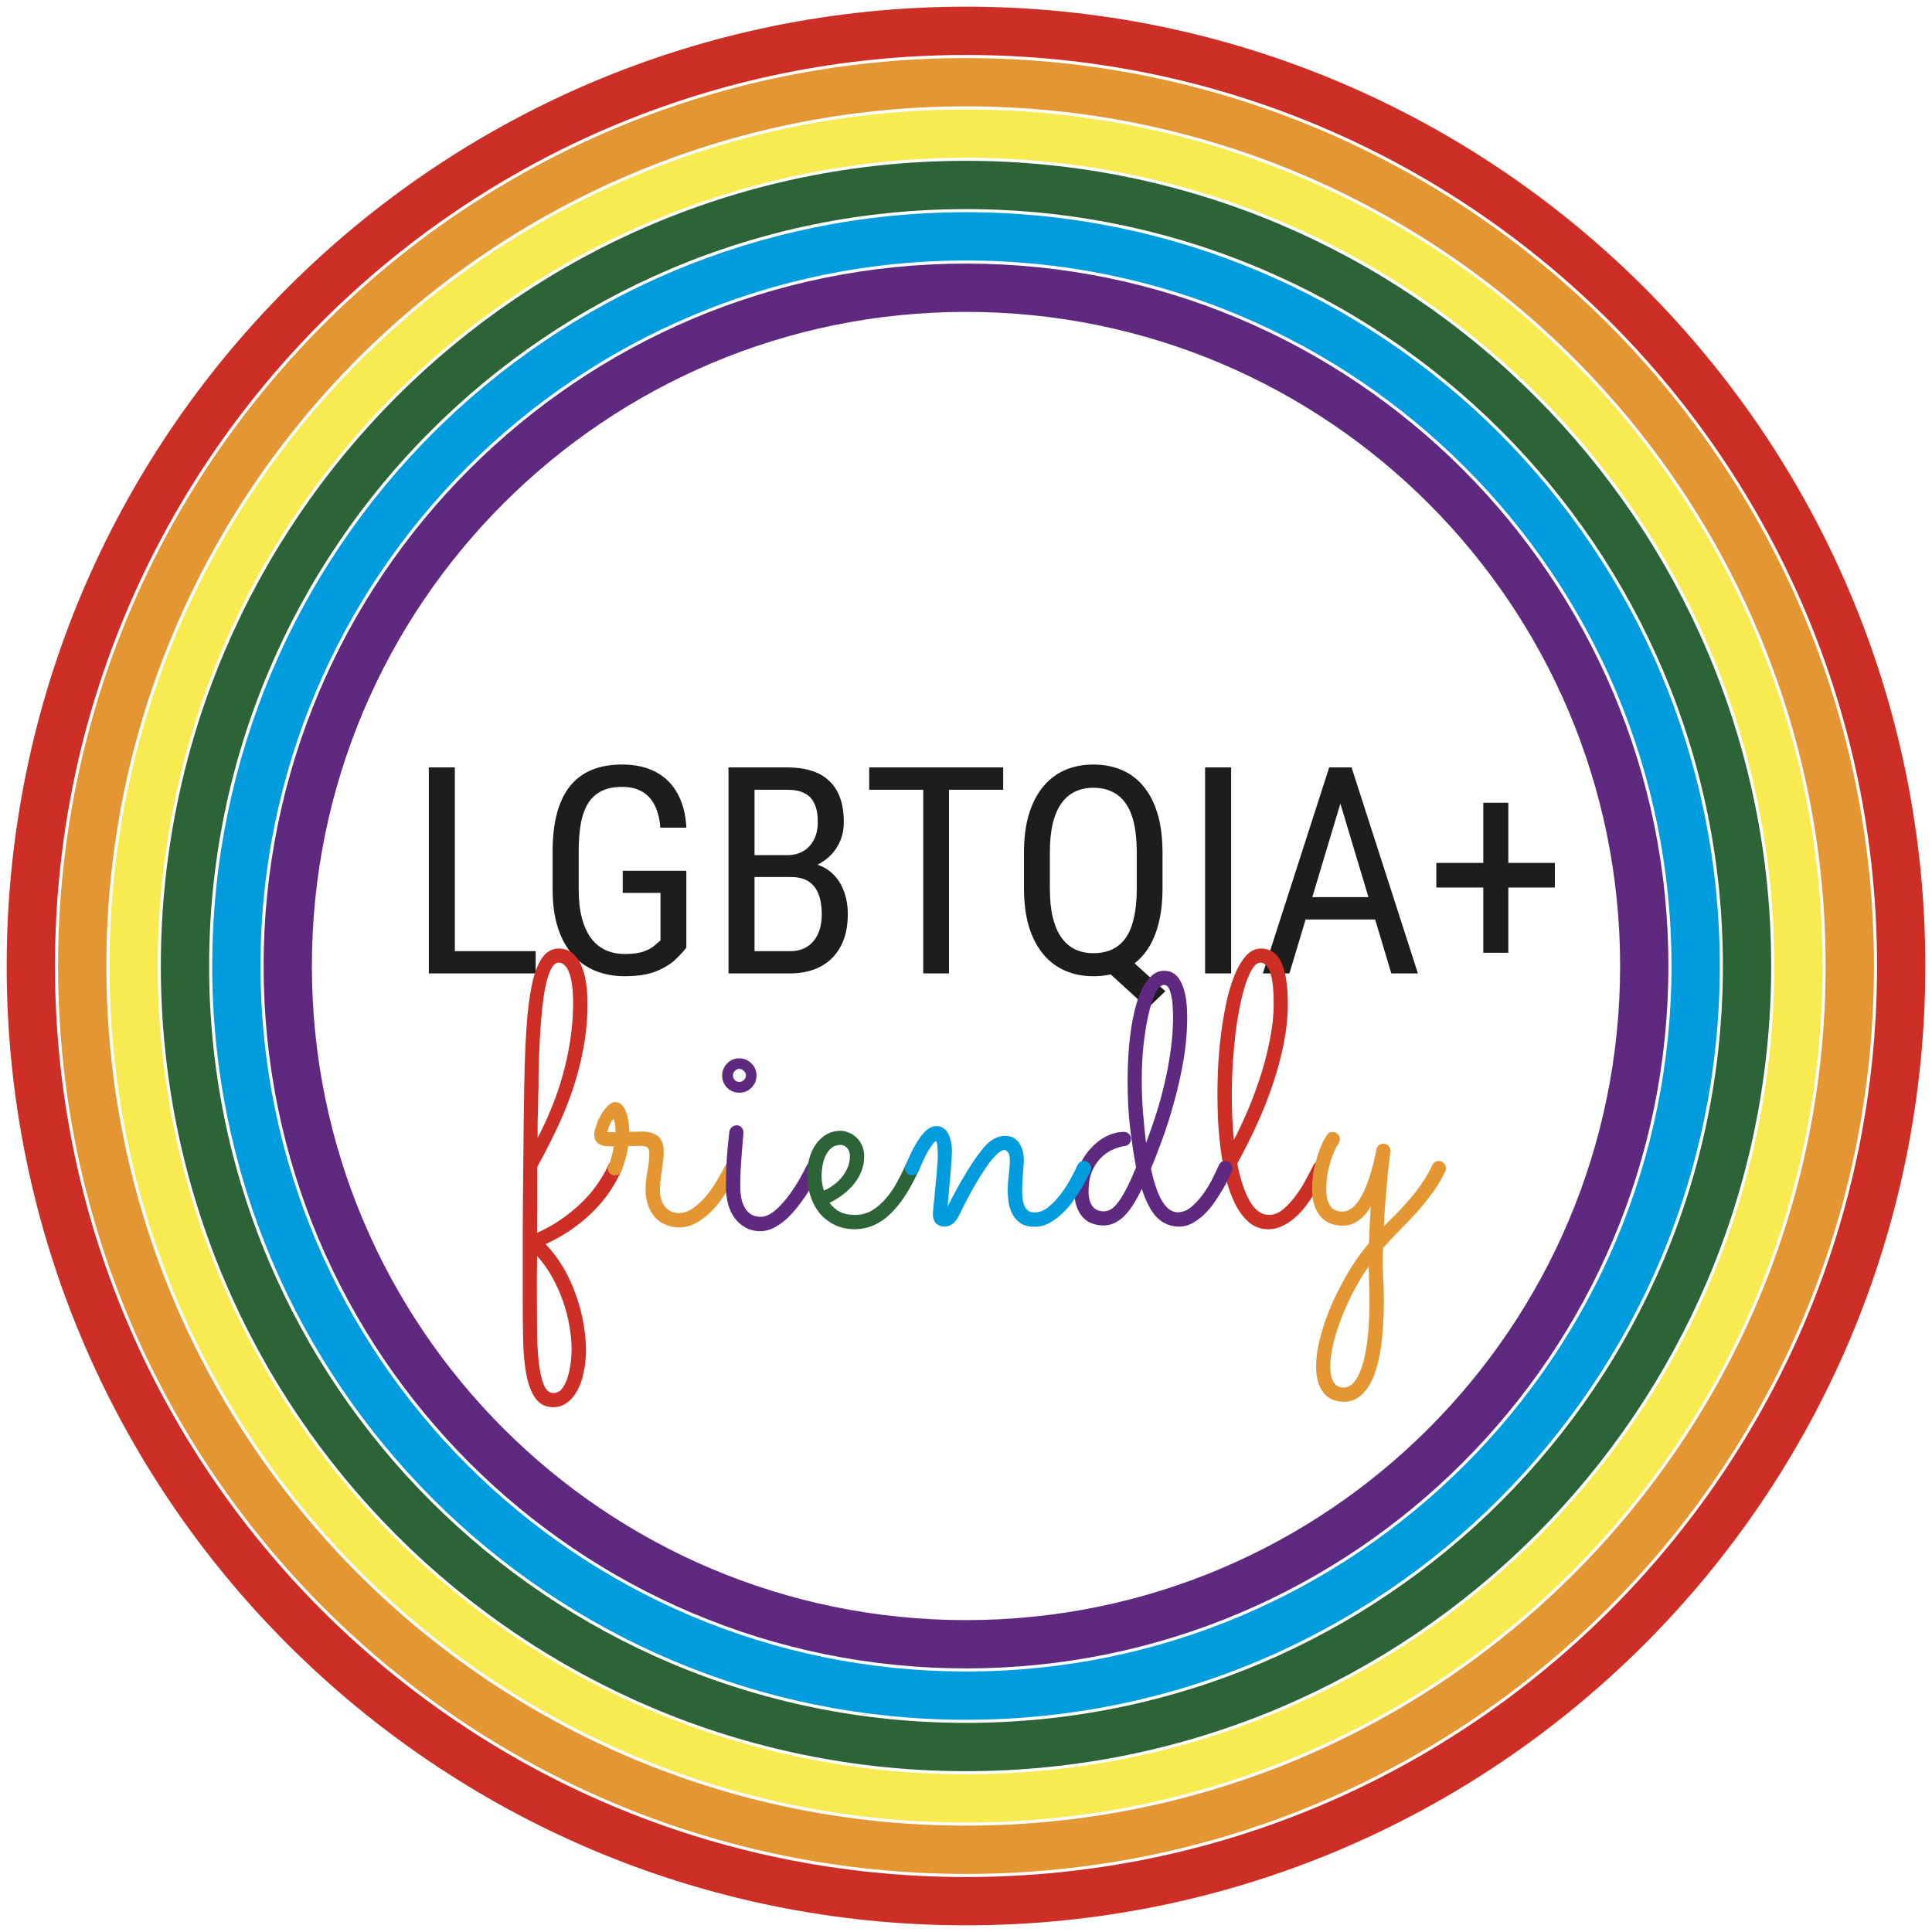
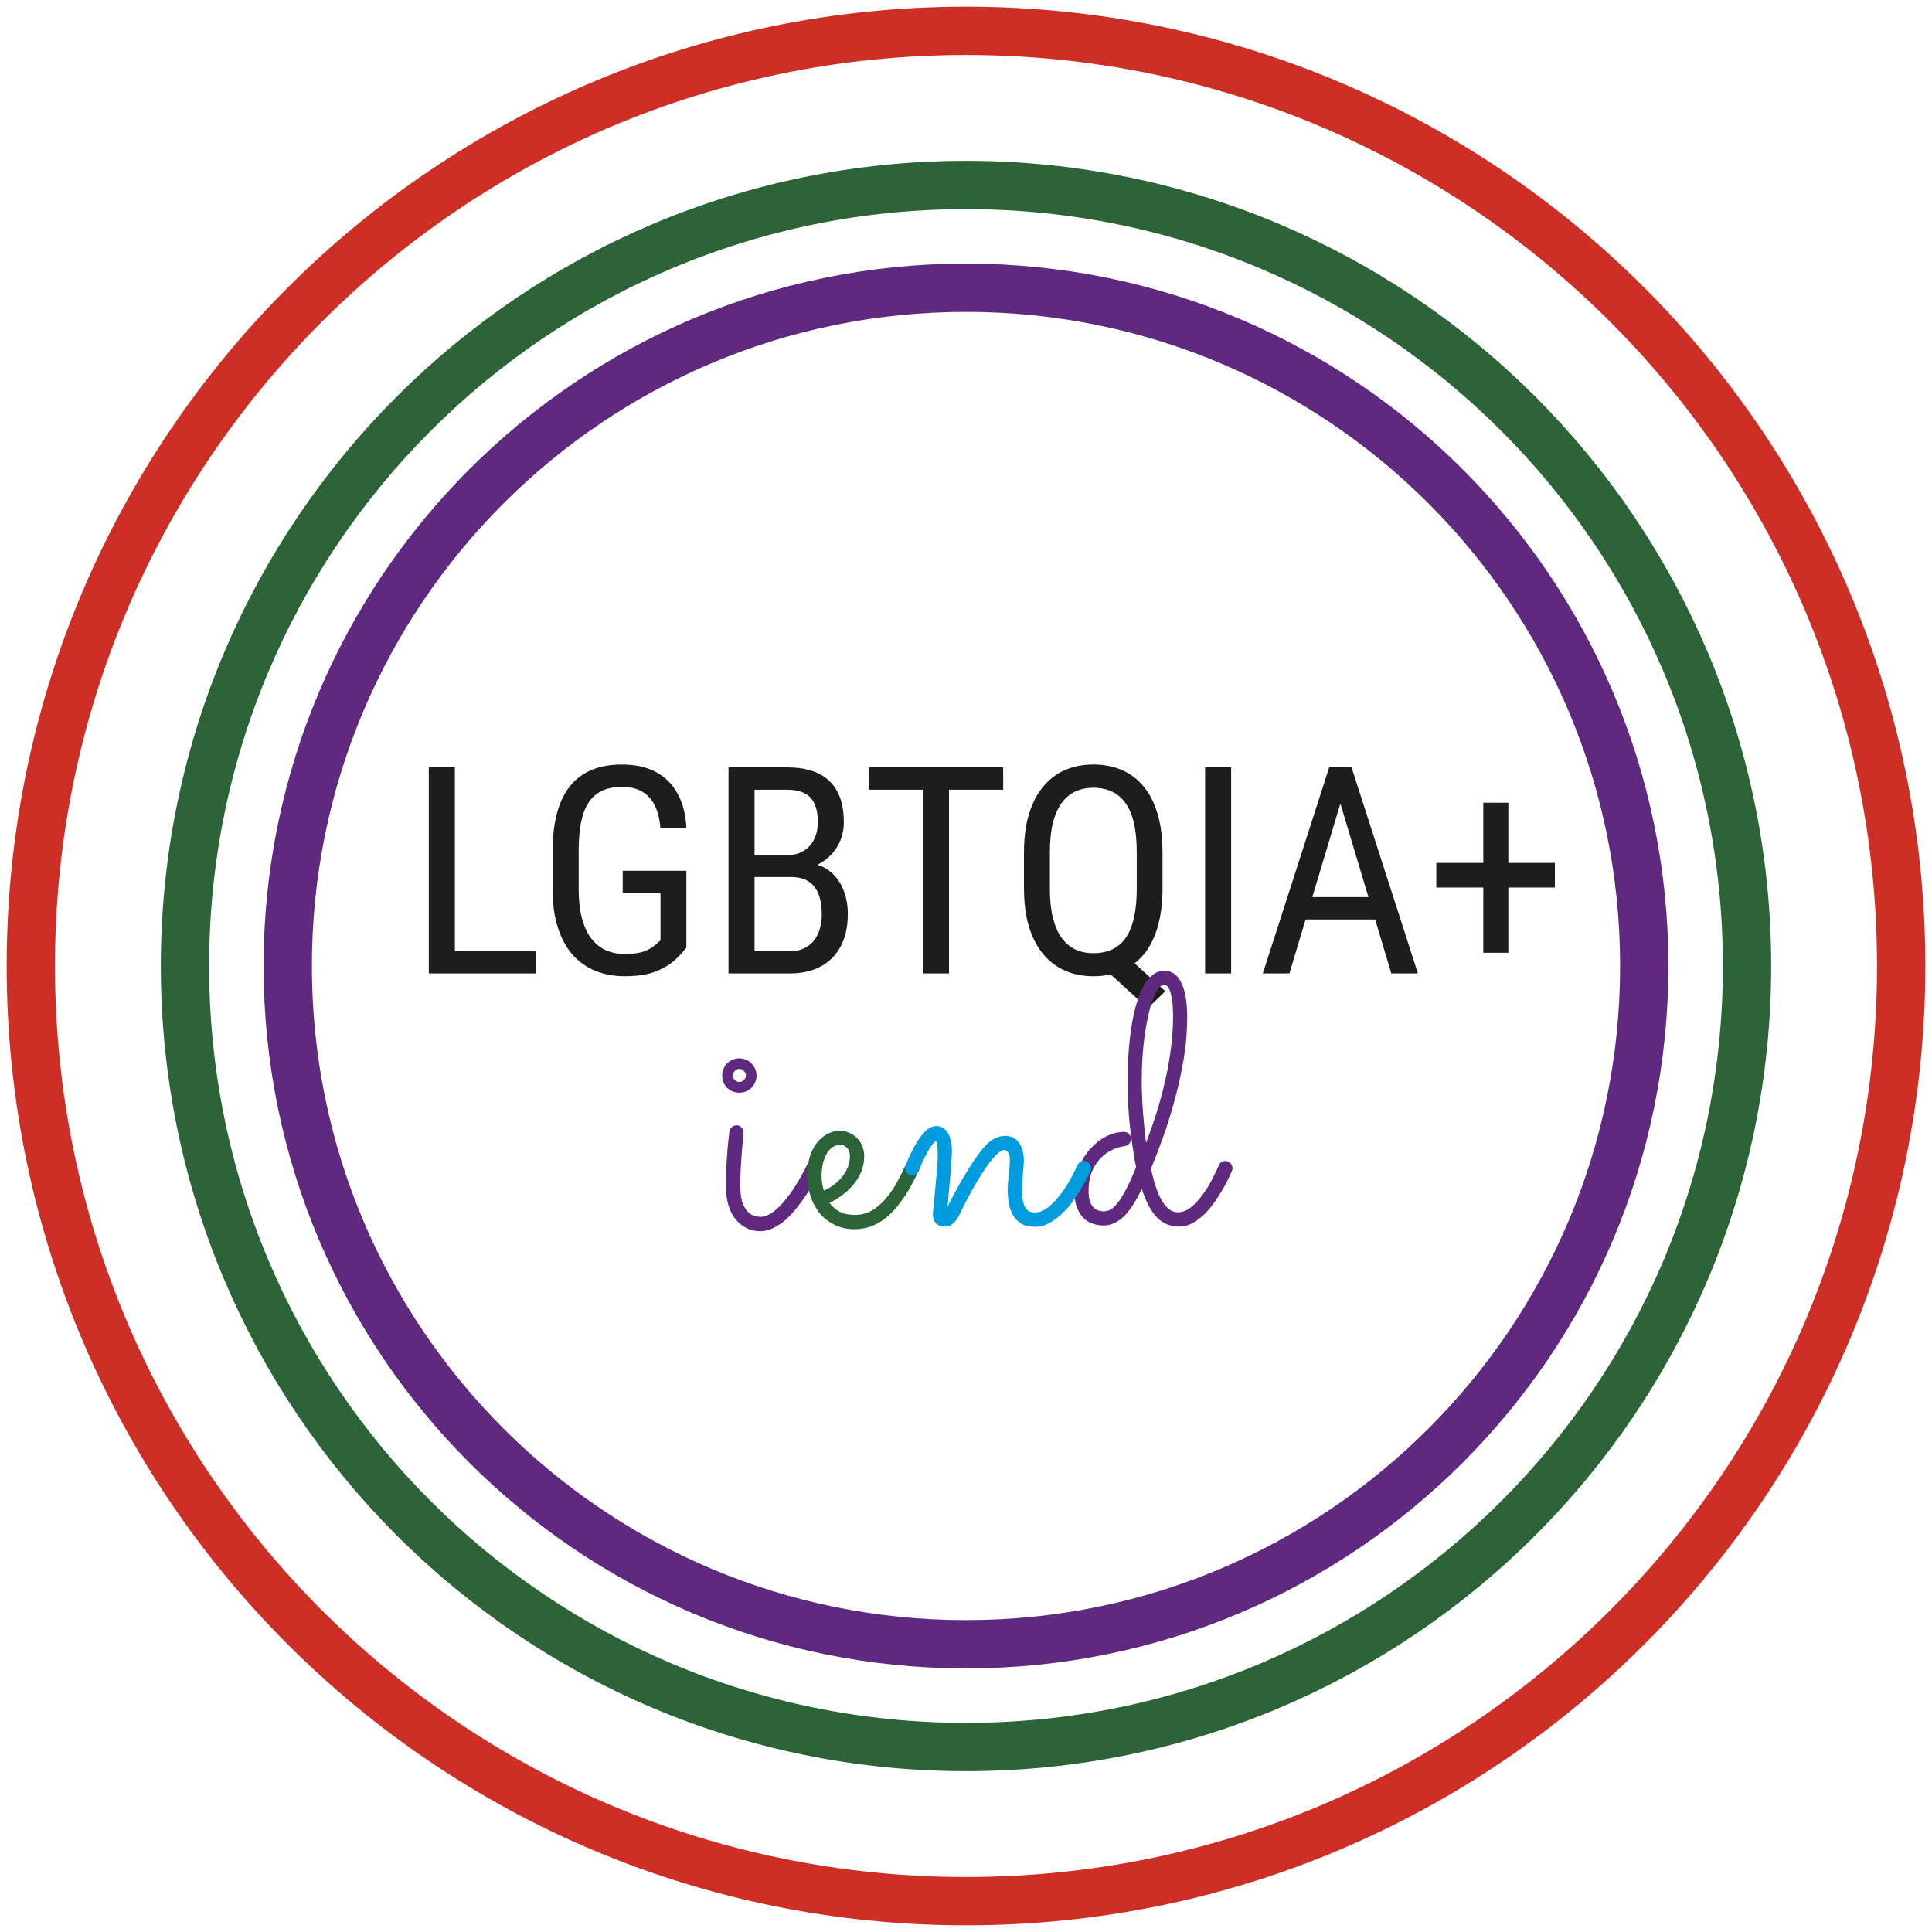
<svg xmlns="http://www.w3.org/2000/svg" fill="none" height="120" viewBox="0 0 120 120" width="120">
  <g stroke-miterlimit="10" stroke-width="3">
    <path d="m60 102.128c23.266 0 42.128-18.861 42.128-42.128 0-23.266-18.862-42.128-42.128-42.128-23.267 0-42.128 18.861-42.128 42.128 0 23.267 18.861 42.128 42.128 42.128z" stroke="#5e297e" />
-     <path d="m60 105.319c25.029 0 45.319-20.29 45.319-45.319s-20.29-45.319-45.319-45.319-45.319 20.29-45.319 45.319 20.29 45.319 45.319 45.319z" stroke="#009cdd" />
    <path d="m60 108.511c26.792 0 48.511-21.719 48.511-48.511s-21.719-48.511-48.511-48.511-48.511 21.719-48.511 48.511 21.719 48.511 48.511 48.511z" stroke="#2c6438" />
-     <path d="m60 111.702c28.554 0 51.702-23.148 51.702-51.702s-23.148-51.702-51.702-51.702-51.702 23.148-51.702 51.702 23.148 51.702 51.702 51.702z" stroke="#f8ea51" />
-     <path d="m60 114.894c30.317 0 54.894-24.577 54.894-54.894s-24.577-54.894-54.894-54.894-54.894 24.577-54.894 54.894 24.577 54.894 54.894 54.894z" stroke="#e39632" />
    <path d="m60 118.085c32.08 0 58.085-26.005 58.085-58.085 0-32.08-26.006-58.085-58.085-58.085s-58.085 26.006-58.085 58.085c0 32.08 26.006 58.085 58.085 58.085z" stroke="#cd2e26" />
  </g>
  <path d="m33.271 59.08v1.38h-5.309v-1.38zm-5.019-11.417v12.797h-1.617v-12.797zm14.379 6.425v4.772c-.141.188-.354.422-.642.703-.281.281-.677.53-1.187.747-.51.217-1.178.325-2.004.325-.662 0-1.269-.111-1.819-.334-.545-.223-1.017-.557-1.415-1.002-.393-.451-.697-1.011-.914-1.679-.217-.674-.325-1.462-.325-2.364v-2.399c0-.896.091-1.682.273-2.355.182-.674.451-1.233.809-1.679.363-.445.811-.779 1.345-1.002.539-.223 1.166-.334 1.881-.334.826 0 1.529.155 2.109.466.58.311 1.028.759 1.345 1.345.322.586.504 1.289.545 2.109h-1.617c-.041-.527-.152-.979-.334-1.353-.182-.381-.439-.671-.773-.87-.334-.205-.759-.308-1.274-.308-.492 0-.908.082-1.248.246-.34.164-.618.41-.835.738-.211.328-.366.741-.466 1.239-.094.498-.141 1.078-.141 1.74v2.417c0 .68.067 1.272.202 1.775.135.504.325.92.571 1.248.252.328.554.574.905.738.352.158.747.237 1.187.237.498 0 .891-.053 1.178-.158.287-.105.507-.226.659-.36.158-.135.284-.243.378-.325v-2.953h-2.347v-1.371zm6.495.387h-2.602l-.018-1.362h2.417c.363 0 .685-.082.967-.246.281-.164.501-.398.659-.703.164-.31.246-.68.246-1.107 0-.469-.07-.85-.211-1.143-.135-.299-.343-.516-.624-.65-.275-.141-.627-.211-1.055-.211h-2.039v11.408h-1.617v-12.797h3.656c.551 0 1.043.067 1.476.202.434.129.8.334 1.099.615.305.275.536.627.694 1.055.158.428.237.94.237 1.538 0 .527-.12 1.005-.36 1.433-.234.422-.562.767-.984 1.037-.422.27-.908.442-1.459.518zm-.061 5.985h-3.208l.94-1.38h2.268c.422 0 .779-.094 1.072-.281.293-.188.516-.451.668-.791.158-.346.237-.753.237-1.222 0-.475-.064-.885-.193-1.23s-.334-.612-.615-.8c-.281-.188-.65-.281-1.107-.281h-2.083l.018-1.362h2.812l.36.492c.527.053.97.229 1.327.527.363.293.636.668.817 1.125.188.457.281.961.281 1.512 0 .797-.149 1.471-.448 2.022-.293.545-.709.961-1.248 1.248-.539.281-1.172.422-1.898.422zm9.879-12.797v12.797h-1.6v-12.797zm3.366 0v1.389h-8.323v-1.389zm7.233 11.329 2.839 2.575-1.099 1.055-2.777-2.54zm2.663-6.038v2.215c0 .908-.1 1.705-.299 2.391-.193.68-.478 1.248-.853 1.705-.375.457-.829.8-1.362 1.028-.527.229-1.122.343-1.784.343-.639 0-1.222-.114-1.749-.343-.527-.229-.981-.571-1.362-1.028-.381-.457-.677-1.025-.888-1.705-.205-.686-.308-1.482-.308-2.391v-2.215c0-.908.102-1.702.308-2.382s.498-1.248.879-1.705c.381-.463.835-.809 1.362-1.037.527-.229 1.11-.343 1.749-.343.662 0 1.257.114 1.784.343.533.229.987.574 1.362 1.037.375.457.662 1.025.861 1.705.199.68.299 1.474.299 2.382zm-1.6 2.215v-2.232c0-.703-.059-1.307-.176-1.81-.117-.51-.293-.926-.527-1.248-.229-.322-.51-.559-.844-.712-.334-.158-.721-.237-1.16-.237-.41 0-.782.079-1.116.237-.328.152-.609.39-.844.712-.234.322-.416.738-.545 1.248-.123.504-.185 1.107-.185 1.81v2.232c0 .709.061 1.318.185 1.828.129.51.31.929.545 1.257.24.322.524.562.853.721.334.152.706.229 1.116.229.44 0 .826-.076 1.16-.229.34-.158.624-.398.853-.721.229-.328.399-.747.51-1.257.117-.51.176-1.119.176-1.828zm5.862-7.506v12.797h-1.617v-12.797zm7.119 1.134-3.498 11.663h-1.652l4.122-12.797h1.037zm2.83 11.663-3.498-11.663-.018-1.134h1.046l4.122 12.797zm0-4.737v1.389h-6.17v-1.389zm10.16-2.127v1.529h-7.365v-1.529zm-2.892-3.735v9.316h-1.556v-9.316z" fill="#1d1d1b" />
-   <path d="m33.359 76.574c.578-.258 1.101-.555 1.57-.891.476-.336.898-.688 1.266-1.055.375-.375.691-.754.949-1.137.266-.391.477-.762.633-1.113.07-.172.203-.258.399-.258.133 0 .238.047.316.141.086.086.129.184.129.293 0 .062-.012.121-.035.176-.172.383-.391.781-.656 1.195-.266.406-.59.809-.973 1.207-.375.391-.816.769-1.324 1.137s-1.09.703-1.746 1.008c.422.438.789.922 1.102 1.453.312.539.57 1.098.773 1.676.211.578.367 1.16.469 1.746.109.594.164 1.16.164 1.699 0 .492-.047.953-.141 1.383-.086.438-.219.816-.398 1.137-.172.32-.383.57-.633.75-.25.188-.535.281-.856.281-.469 0-.832-.176-1.09-.527-.258-.344-.449-.824-.574-1.441-.117-.609-.188-1.332-.211-2.168-.016-.828-.023-1.73-.023-2.707 0-.484 0-1.051 0-1.699 0-.641 0-1.332 0-2.074.008-.734.012-1.504.012-2.309.008-.812.016-1.625.023-2.438s.016-1.609.023-2.391c.008-.789.02-1.535.035-2.238.023-1.344.07-2.543.141-3.598s.184-1.945.34-2.672c.156-.727.367-1.277.633-1.652.273-.383.617-.574 1.031-.574.328 0 .606.094.832.281.227.18.41.426.551.738.141.305.242.664.305 1.078.062.414.094.848.094 1.301 0 .953-.082 1.875-.246 2.766-.164.891-.387 1.754-.668 2.59-.281.836-.613 1.652-.996 2.449-.375.797-.777 1.582-1.207 2.356v1.043 1.113c0 .367-.004.723-.012 1.066zm.035-5.906c.32-.602.613-1.234.879-1.899.274-.672.508-1.363.703-2.074.195-.711.348-1.438.457-2.18s.164-1.488.164-2.238c0-.375-.02-.715-.059-1.02-.031-.305-.086-.562-.164-.773-.07-.219-.164-.387-.281-.504-.109-.125-.238-.188-.387-.188-.156 0-.293.094-.41.281s-.219.438-.305.75c-.086.312-.16.672-.223 1.078-.055.406-.102.832-.141 1.277-.039.438-.07.879-.094 1.324-.024.438-.043.852-.059 1.242-.008.383-.016.723-.024 1.02v.668c-.008.312-.016.59-.023.832 0 .242-.004.48-.012.715-.008.234-.016.484-.024.75zm-.035 7.348c0 .492-.004.949-.012 1.371v1.172c0 .727.004 1.445.012 2.156.008.711.043 1.348.105 1.91.07.57.172 1.027.305 1.371.141.352.34.527.598.527.234 0 .426-.105.574-.316.148-.211.262-.461.34-.75.086-.289.145-.586.176-.891.031-.297.047-.539.047-.727 0-.476-.047-.977-.141-1.5-.086-.523-.223-1.043-.41-1.559-.18-.508-.402-1-.668-1.476-.266-.477-.574-.906-.926-1.289zm49.02-5.262c-.086.18-.195.395-.328.644-.125.242-.27.496-.434.762-.164.266-.348.531-.551.797-.203.258-.426.492-.668.703-.234.203-.488.367-.762.492-.266.133-.551.199-.856.199-.469 0-.871-.145-1.207-.434-.336-.289-.621-.668-.855-1.137-.234-.469-.426-1-.574-1.594-.141-.602-.25-1.211-.328-1.828-.078-.625-.133-1.23-.164-1.816-.023-.586-.035-1.105-.035-1.559 0-.656.019-1.336.059-2.039.047-.703.117-1.391.211-2.062.094-.672.211-1.309.352-1.91.148-.602.32-1.129.516-1.582.203-.453.434-.812.691-1.078s.551-.398.879-.398c.258 0 .488.062.691.188.211.117.387.312.527.586.141.273.25.629.328 1.066s.117.973.117 1.605c0 .781-.082 1.59-.246 2.426-.164.828-.387 1.664-.668 2.508-.281.844-.613 1.688-.996 2.531-.383.836-.793 1.652-1.23 2.449.195.992.457 1.774.785 2.344.328.562.723.844 1.184.844.312 0 .613-.121.902-.363.289-.25.555-.543.797-.879.242-.336.453-.676.633-1.02.188-.351.332-.633.434-.844.039-.078.094-.137.164-.176.07-.047.148-.07.234-.07.133 0 .238.047.316.141.086.094.129.199.129.316 0 .047-.016.109-.047.188zm-5.871-4.711c0 .5.012.98.035 1.441.023.461.055.902.094 1.324.328-.633.641-1.305.938-2.016.297-.719.559-1.441.785-2.168.227-.734.406-1.461.539-2.18.141-.727.211-1.418.211-2.074 0-.922-.074-1.582-.223-1.98-.148-.398-.348-.598-.598-.598-.164 0-.324.113-.48.34-.148.227-.289.535-.422.926s-.254.852-.363 1.383c-.109.531-.203 1.102-.281 1.711-.07.609-.129 1.246-.176 1.91-.039.664-.059 1.324-.059 1.98z" fill="#cd2e26" />
-   <path d="m39.02 71.184c-.031.211-.07.41-.117.598-.047.18-.094.34-.141.48-.039.133-.074.242-.105.328-.031.086-.051.133-.059.141-.078.18-.215.27-.41.27-.109 0-.211-.039-.305-.117-.094-.086-.141-.191-.141-.316 0-.047.008-.082.023-.105.016-.023.039-.07.07-.141.031-.07.07-.188.117-.351.047-.164.105-.418.176-.762-.133 0-.27-.004-.41-.012-.141-.008-.27-.035-.387-.082-.125-.047-.227-.121-.305-.223-.078-.102-.117-.242-.117-.422 0-.133.039-.313.117-.539.07-.227.168-.449.293-.668.125-.219.266-.406.422-.562.156-.164.312-.246.469-.246.18 0 .324.066.434.199.117.133.207.297.27.492.062.188.105.387.129.598.031.211.047.395.047.551h.387c.133-.008.258-.012.375-.012.445 0 .785.098 1.02.293s.352.516.352.961c0 .18-.012.367-.035.562-.023.195-.051.398-.082.609-.031.203-.059.406-.082.609-.023.203-.035.402-.035.598 0 .281.039.516.117.703.078.18.176.324.293.434s.242.188.375.234c.133.039.254.059.363.059.336 0 .652-.109.949-.328.297-.219.57-.48.82-.785.25-.312.473-.641.668-.984.203-.344.371-.644.504-.902.039-.07.094-.125.164-.164s.144-.059.223-.059c.141 0 .25.047.328.141.078.086.117.184.117.293 0 .078-.016.148-.047.211-.18.32-.391.684-.633 1.09-.234.398-.504.773-.809 1.125-.305.351-.648.648-1.031.891-.375.242-.789.363-1.242.363-.281 0-.547-.055-.797-.164-.25-.102-.469-.25-.656-.445-.18-.203-.324-.449-.434-.738-.109-.297-.164-.629-.164-.996 0-.391.039-.777.117-1.16.078-.391.117-.762.117-1.113 0-.148-.035-.258-.105-.328-.062-.078-.207-.117-.434-.117-.109 0-.231 0-.363 0-.125 0-.262.004-.41.012zm-.785-.867c0-.055-.004-.125-.012-.211 0-.094-.008-.184-.024-.27-.008-.086-.023-.16-.047-.223-.016-.062-.035-.094-.059-.094-.024 0-.055.031-.094.094-.031.055-.066.125-.105.211-.039.078-.074.164-.105.258-.031.094-.055.172-.07.234zm47.719 5.848c.274-.274.551-.551.832-.832.281-.289.555-.59.82-.902.266-.312.512-.637.738-.973.234-.344.441-.707.621-1.09.039-.086.094-.148.164-.188.07-.047.148-.07.234-.07.133 0 .238.047.316.141.086.094.129.199.129.316 0 .062-.012.121-.035.176-.242.508-.519.973-.832 1.395s-.641.824-.984 1.207c-.344.375-.691.738-1.043 1.09-.352.359-.688.719-1.008 1.078-.031.539-.031 1.078 0 1.617.031.547.047 1.125.047 1.734 0 .5-.016 1-.047 1.5-.031.5-.082.977-.152 1.43-.07.461-.168.891-.293 1.289-.117.399-.27.742-.457 1.031-.188.297-.406.527-.656.691-.25.172-.543.258-.879.258-.555 0-.981-.191-1.277-.574s-.445-.918-.445-1.605c0-.375.039-.777.117-1.207.086-.43.203-.875.351-1.336.148-.453.324-.914.527-1.383.211-.469.438-.926.68-1.371s.5-.871.773-1.277c.274-.398.551-.762.832-1.09.016-.375.031-.766.047-1.172.024-.399.047-.77.07-1.113-.203.359-.457.648-.762.867-.297.219-.625.328-.984.328-.594 0-1.059-.199-1.395-.598-.336-.398-.504-.945-.504-1.641 0-.508.047-.969.141-1.383.102-.422.207-.781.316-1.078.117-.305.223-.535.316-.691.094-.164.141-.242.141-.234.086-.133.207-.199.363-.199.133 0 .238.047.317.141.086.086.129.188.129.305 0 .086-.024.164-.07.234.008-.008-.031.059-.117.199-.078.133-.168.328-.27.586-.094.258-.184.566-.27.926-.078.359-.117.754-.117 1.184s.078.766.234 1.008c.156.242.41.363.762.363.445 0 .848-.328 1.207-.984.359-.664.664-1.625.914-2.883.016-.102.062-.184.141-.246.078-.07.172-.105.281-.105.125 0 .23.043.316.129.086.086.129.191.129.316 0 .023-.016.164-.047.422-.031.25-.07.586-.117 1.008-.039.422-.082.914-.129 1.477-.047.555-.086 1.148-.117 1.781zm-.938 2.484c-.351.508-.676 1.043-.973 1.605-.289.562-.539 1.121-.75 1.676-.211.555-.375 1.086-.492 1.594s-.176.961-.176 1.359c0 .406.066.723.199.949.133.234.344.352.633.352.258 0 .484-.129.68-.387.203-.25.371-.609.504-1.078.141-.469.246-1.039.316-1.711.07-.664.105-1.41.105-2.238 0-.336-.008-.676-.023-1.02-.008-.344-.016-.711-.024-1.102z" fill="#e39632" />
  <path d="m46.988 66.801c0 .297-.105.551-.316.762-.203.203-.453.305-.75.305s-.551-.102-.762-.305c-.203-.211-.305-.465-.305-.762 0-.148.027-.285.082-.41.055-.133.129-.246.223-.34.102-.102.215-.18.34-.234.133-.055.273-.082.422-.082.148 0 .285.027.41.082.133.055.246.133.34.234.102.094.18.207.234.34.055.125.082.262.082.41zm-1.899 6.867c0-1.125.07-2.246.211-3.363.016-.109.062-.203.141-.281.086-.086.195-.129.328-.129.117 0 .215.047.293.141.078.086.117.188.117.305 0 .047-.012.188-.035.422-.016.234-.039.516-.07.844-.023.32-.047.664-.07 1.031-.016.359-.023.691-.023.996 0 .414.039.75.117 1.008.086.25.191.445.316.586.133.141.27.234.41.281.148.047.289.07.422.07.219 0 .445-.078.68-.234.234-.156.473-.375.715-.656.25-.281.5-.617.75-1.008.25-.399.496-.84.738-1.324.039-.078.094-.137.164-.176.07-.047.148-.07.234-.07.125 0 .227.047.305.141.086.094.129.195.129.305 0 .078-.016.144-.047.199-.094.18-.211.398-.352.656-.141.258-.301.523-.48.797-.18.274-.379.547-.598.82-.211.266-.438.508-.68.727-.242.211-.496.383-.762.516-.266.133-.535.199-.809.199-.352 0-.66-.074-.926-.223s-.492-.348-.68-.598c-.18-.25-.316-.543-.41-.879-.086-.344-.129-.711-.129-1.101zm1.242-6.867c0-.109-.043-.203-.129-.281-.078-.086-.172-.129-.281-.129-.109 0-.203.043-.281.129-.078.078-.117.172-.117.281s.039.203.117.281c.078.078.172.117.281.117.109 0 .203-.039.281-.117.086-.078.129-.172.129-.281zm25.16 5.789c.383 1.805.938 2.707 1.664 2.707.281 0 .551-.102.809-.305.258-.211.496-.465.715-.762.227-.305.426-.625.598-.961.172-.336.312-.629.422-.879.078-.188.215-.281.41-.281.125 0 .23.047.316.141.086.094.129.195.129.305 0 .062-.012.117-.035.164-.055.133-.137.312-.246.539-.102.219-.23.457-.387.715-.148.25-.316.508-.504.773s-.395.504-.621.715c-.227.211-.469.387-.727.527-.25.133-.516.199-.797.199-.523 0-.973-.18-1.348-.539-.375-.367-.699-.969-.973-1.805-.375.797-.754 1.375-1.137 1.734-.383.359-.797.539-1.242.539-.234 0-.461-.039-.68-.117-.219-.07-.41-.191-.574-.363-.164-.172-.297-.391-.399-.656-.102-.274-.152-.606-.152-.996 0-.539.094-1.035.281-1.488s.43-.84.727-1.16c.297-.328.625-.582.984-.762.367-.18.73-.27 1.09-.27.117 0 .219.043.305.129.086.078.129.18.129.305 0 .109-.035.207-.105.293-.07.086-.164.137-.281.152-.234.031-.484.105-.75.223-.266.117-.512.289-.738.516-.219.219-.402.5-.551.844-.141.344-.211.754-.211 1.23 0 .391.078.695.234.914.164.219.398.328.703.328.125 0 .258-.031.398-.094.141-.07.289-.203.445-.398.164-.195.34-.473.527-.832.195-.359.41-.832.644-1.418-.133-.688-.254-1.48-.363-2.379-.109-.898-.164-1.902-.164-3.012 0-.484.016-.988.047-1.512.031-.531.082-1.047.152-1.547.07-.508.164-.988.281-1.441.117-.453.258-.852.422-1.195.172-.344.371-.613.598-.809.227-.203.484-.305.773-.305.258 0 .477.07.656.211.18.141.324.336.433.586.117.25.203.551.258.902.055.352.082.738.082 1.16 0 .906-.078 1.813-.234 2.719-.156.906-.352 1.773-.586 2.602-.227.828-.469 1.594-.727 2.297-.258.703-.492 1.309-.703 1.816zm1.371-9.445c0-.195-.008-.406-.024-.633-.008-.227-.035-.438-.082-.633-.039-.203-.094-.371-.164-.504-.07-.133-.164-.199-.281-.199-.195 0-.379.172-.551.516-.164.344-.309.797-.434 1.359-.125.555-.227 1.188-.305 1.898-.07.703-.105 1.414-.105 2.133 0 .688.027 1.375.082 2.062s.117 1.301.188 1.84c.227-.602.441-1.219.644-1.852.203-.641.379-1.293.527-1.957.156-.664.277-1.332.363-2.004.094-.68.141-1.355.141-2.027z" fill="#5e297e" />
  <path d="m51.523 74.711c.164.227.375.41.633.551.258.133.574.199.949.199.383 0 .73-.09 1.043-.27.312-.188.598-.43.856-.727.258-.297.488-.629.691-.996.203-.367.387-.734.551-1.102.039-.086.094-.148.164-.188.07-.047.148-.07.234-.07.133 0 .238.047.316.141.086.094.129.195.129.305 0 .039-.004.074-.012.105-.008.023-.019.051-.035.082-.539 1.188-1.129 2.082-1.77 2.684-.633.602-1.351.91-2.156.926-.516 0-.961-.102-1.336-.305-.375-.195-.683-.449-.926-.762-.242-.32-.422-.68-.539-1.078-.117-.398-.176-.797-.176-1.195 0-.398.047-.766.141-1.101.102-.336.242-.629.422-.879.188-.25.406-.445.656-.586.258-.141.539-.211.844-.211.18 0 .355.039.527.117.18.07.34.176.48.316.141.133.254.297.34.492.086.195.129.418.129.668 0 .32-.055.621-.164.902-.109.281-.262.543-.457.785-.188.242-.414.465-.68.668s-.551.379-.856.527zm-.351-.762c.242-.102.461-.23.656-.387.203-.156.375-.328.516-.516.141-.188.25-.383.328-.586.078-.211.117-.422.117-.633 0-.234-.059-.41-.176-.527-.117-.125-.254-.188-.41-.188-.211 0-.391.059-.539.176-.148.117-.27.27-.363.457-.094.188-.164.398-.211.633-.039.227-.059.453-.059.68 0 .141.012.289.035.445.031.156.066.305.105.445z" fill="#2c6438" />
  <path d="m58.859 74.945c.125-.258.27-.539.434-.844.164-.312.34-.625.527-.938.188-.32.383-.637.586-.949.211-.312.43-.609.656-.891.227-.273.453-.469.68-.586.234-.125.453-.188.656-.188.406 0 .707.148.902.445s.293.664.293 1.102c0 .102-.008.227-.024.375-.008.141-.019.293-.035.457-.008.164-.02.332-.035.504-.008.164-.012.32-.012.469 0 .188.008.367.023.539.024.172.062.324.117.457.055.125.133.227.234.305.102.07.234.105.398.105.297 0 .586-.113.867-.34.281-.234.539-.508.773-.82.242-.32.449-.644.621-.973.18-.328.312-.594.399-.797.039-.086.094-.152.164-.199.078-.047.16-.07.246-.07.133 0 .238.051.316.152.086.094.129.195.129.305 0 .055-.012.109-.035.164-.031.062-.094.191-.188.387-.094.195-.219.422-.375.68-.148.25-.324.519-.527.809-.203.281-.43.539-.68.773-.242.234-.508.43-.797.586-.281.156-.578.234-.891.234-.352 0-.637-.066-.856-.199-.219-.141-.391-.32-.516-.539-.125-.227-.211-.473-.258-.738-.039-.274-.059-.547-.059-.82 0-.117.004-.25.012-.398.016-.148.031-.305.047-.469.024-.164.039-.328.047-.492.016-.164.024-.32.024-.469 0-.25-.039-.418-.117-.504-.078-.094-.148-.141-.211-.141-.125 0-.27.074-.434.223-.156.141-.324.328-.504.562-.172.234-.351.5-.539.797-.18.289-.352.578-.516.867-.156.289-.305.566-.445.832-.133.258-.238.473-.316.645-.156.328-.312.547-.469.656-.156.117-.316.176-.48.176-.227 0-.41-.066-.551-.199-.133-.141-.199-.336-.199-.586 0-.055.008-.16.024-.316.016-.164.035-.355.059-.574.024-.227.047-.469.07-.727.023-.258.047-.512.07-.762.023-.258.043-.496.059-.715.016-.219.023-.402.023-.551 0-.195-.008-.383-.023-.562-.016-.18-.047-.289-.094-.328-.07.023-.195.172-.375.445-.18.266-.41.738-.691 1.418-.039.086-.098.152-.176.199-.078.047-.16.07-.246.07-.133 0-.238-.043-.316-.129-.078-.094-.117-.199-.117-.316 0-.055.012-.113.035-.176.352-.836.68-1.449.984-1.84.312-.399.621-.598.926-.598.18 0 .332.047.457.141.125.086.223.203.293.352.078.148.133.312.164.492.039.18.059.363.059.551 0 .141-.012.359-.035.656-.016.297-.039.617-.07.961-.031.336-.062.672-.094 1.008-.024.336-.047.617-.07.844z" fill="#009cdd" />
</svg>